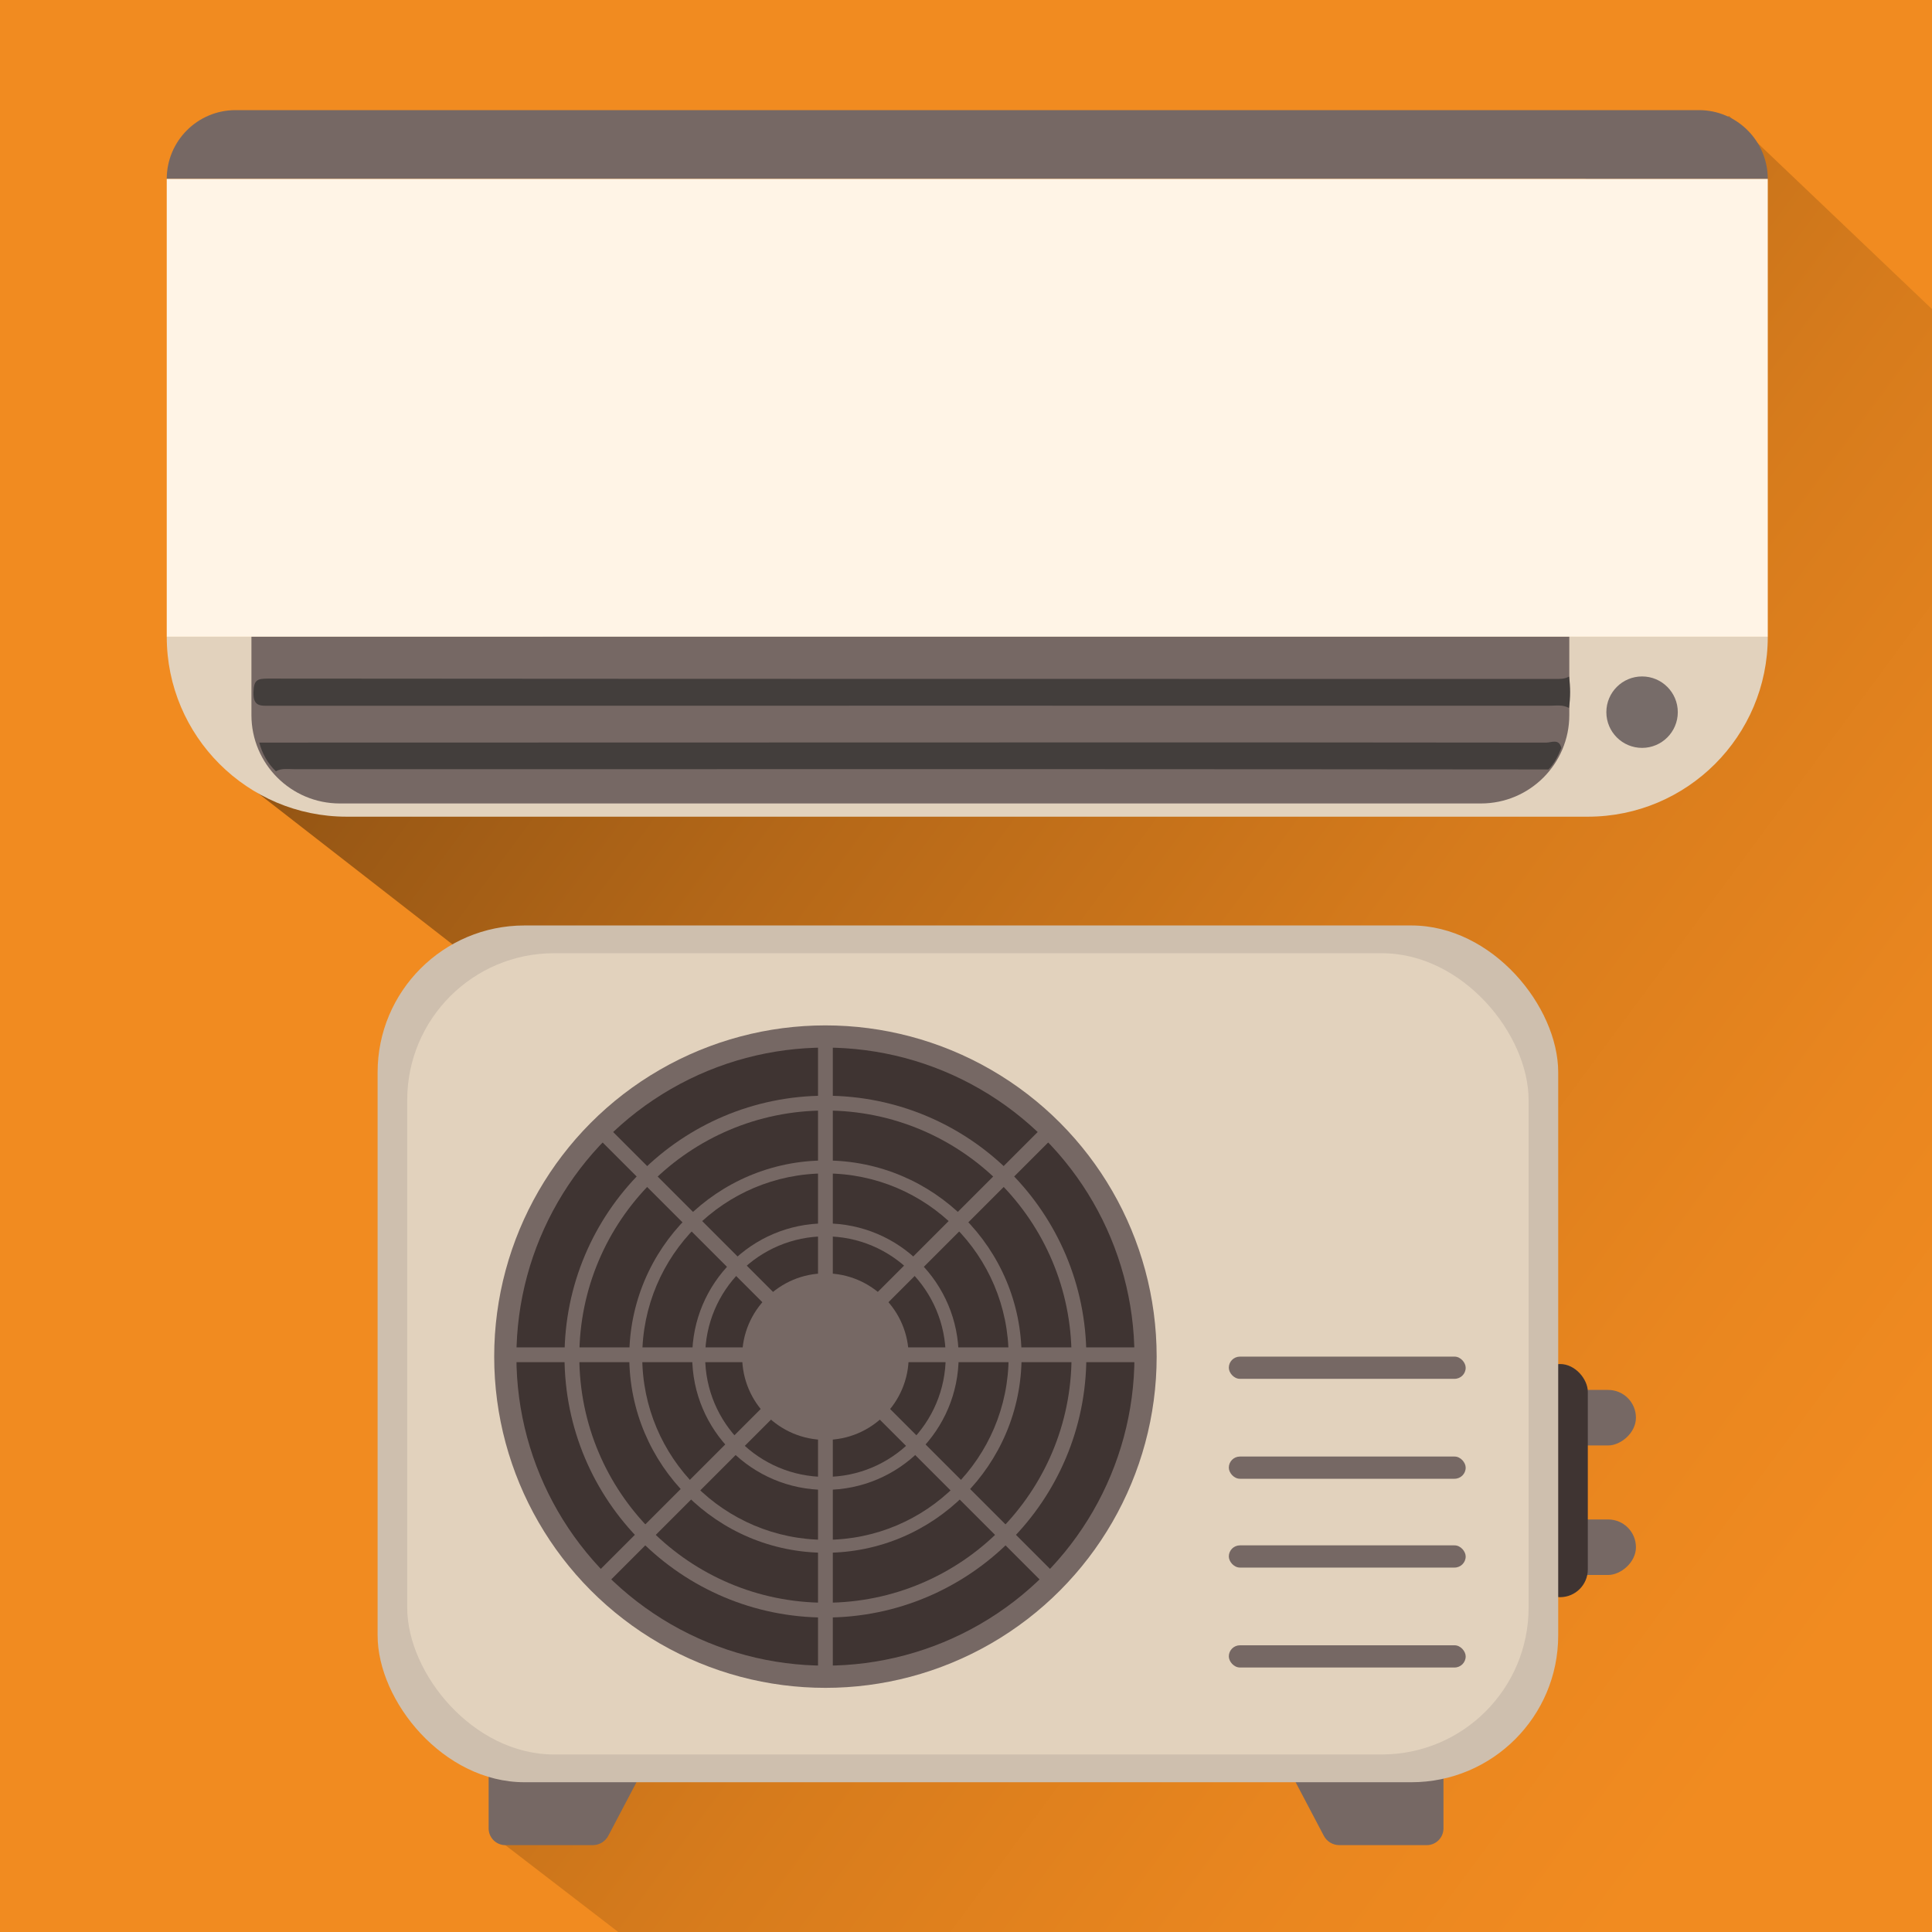
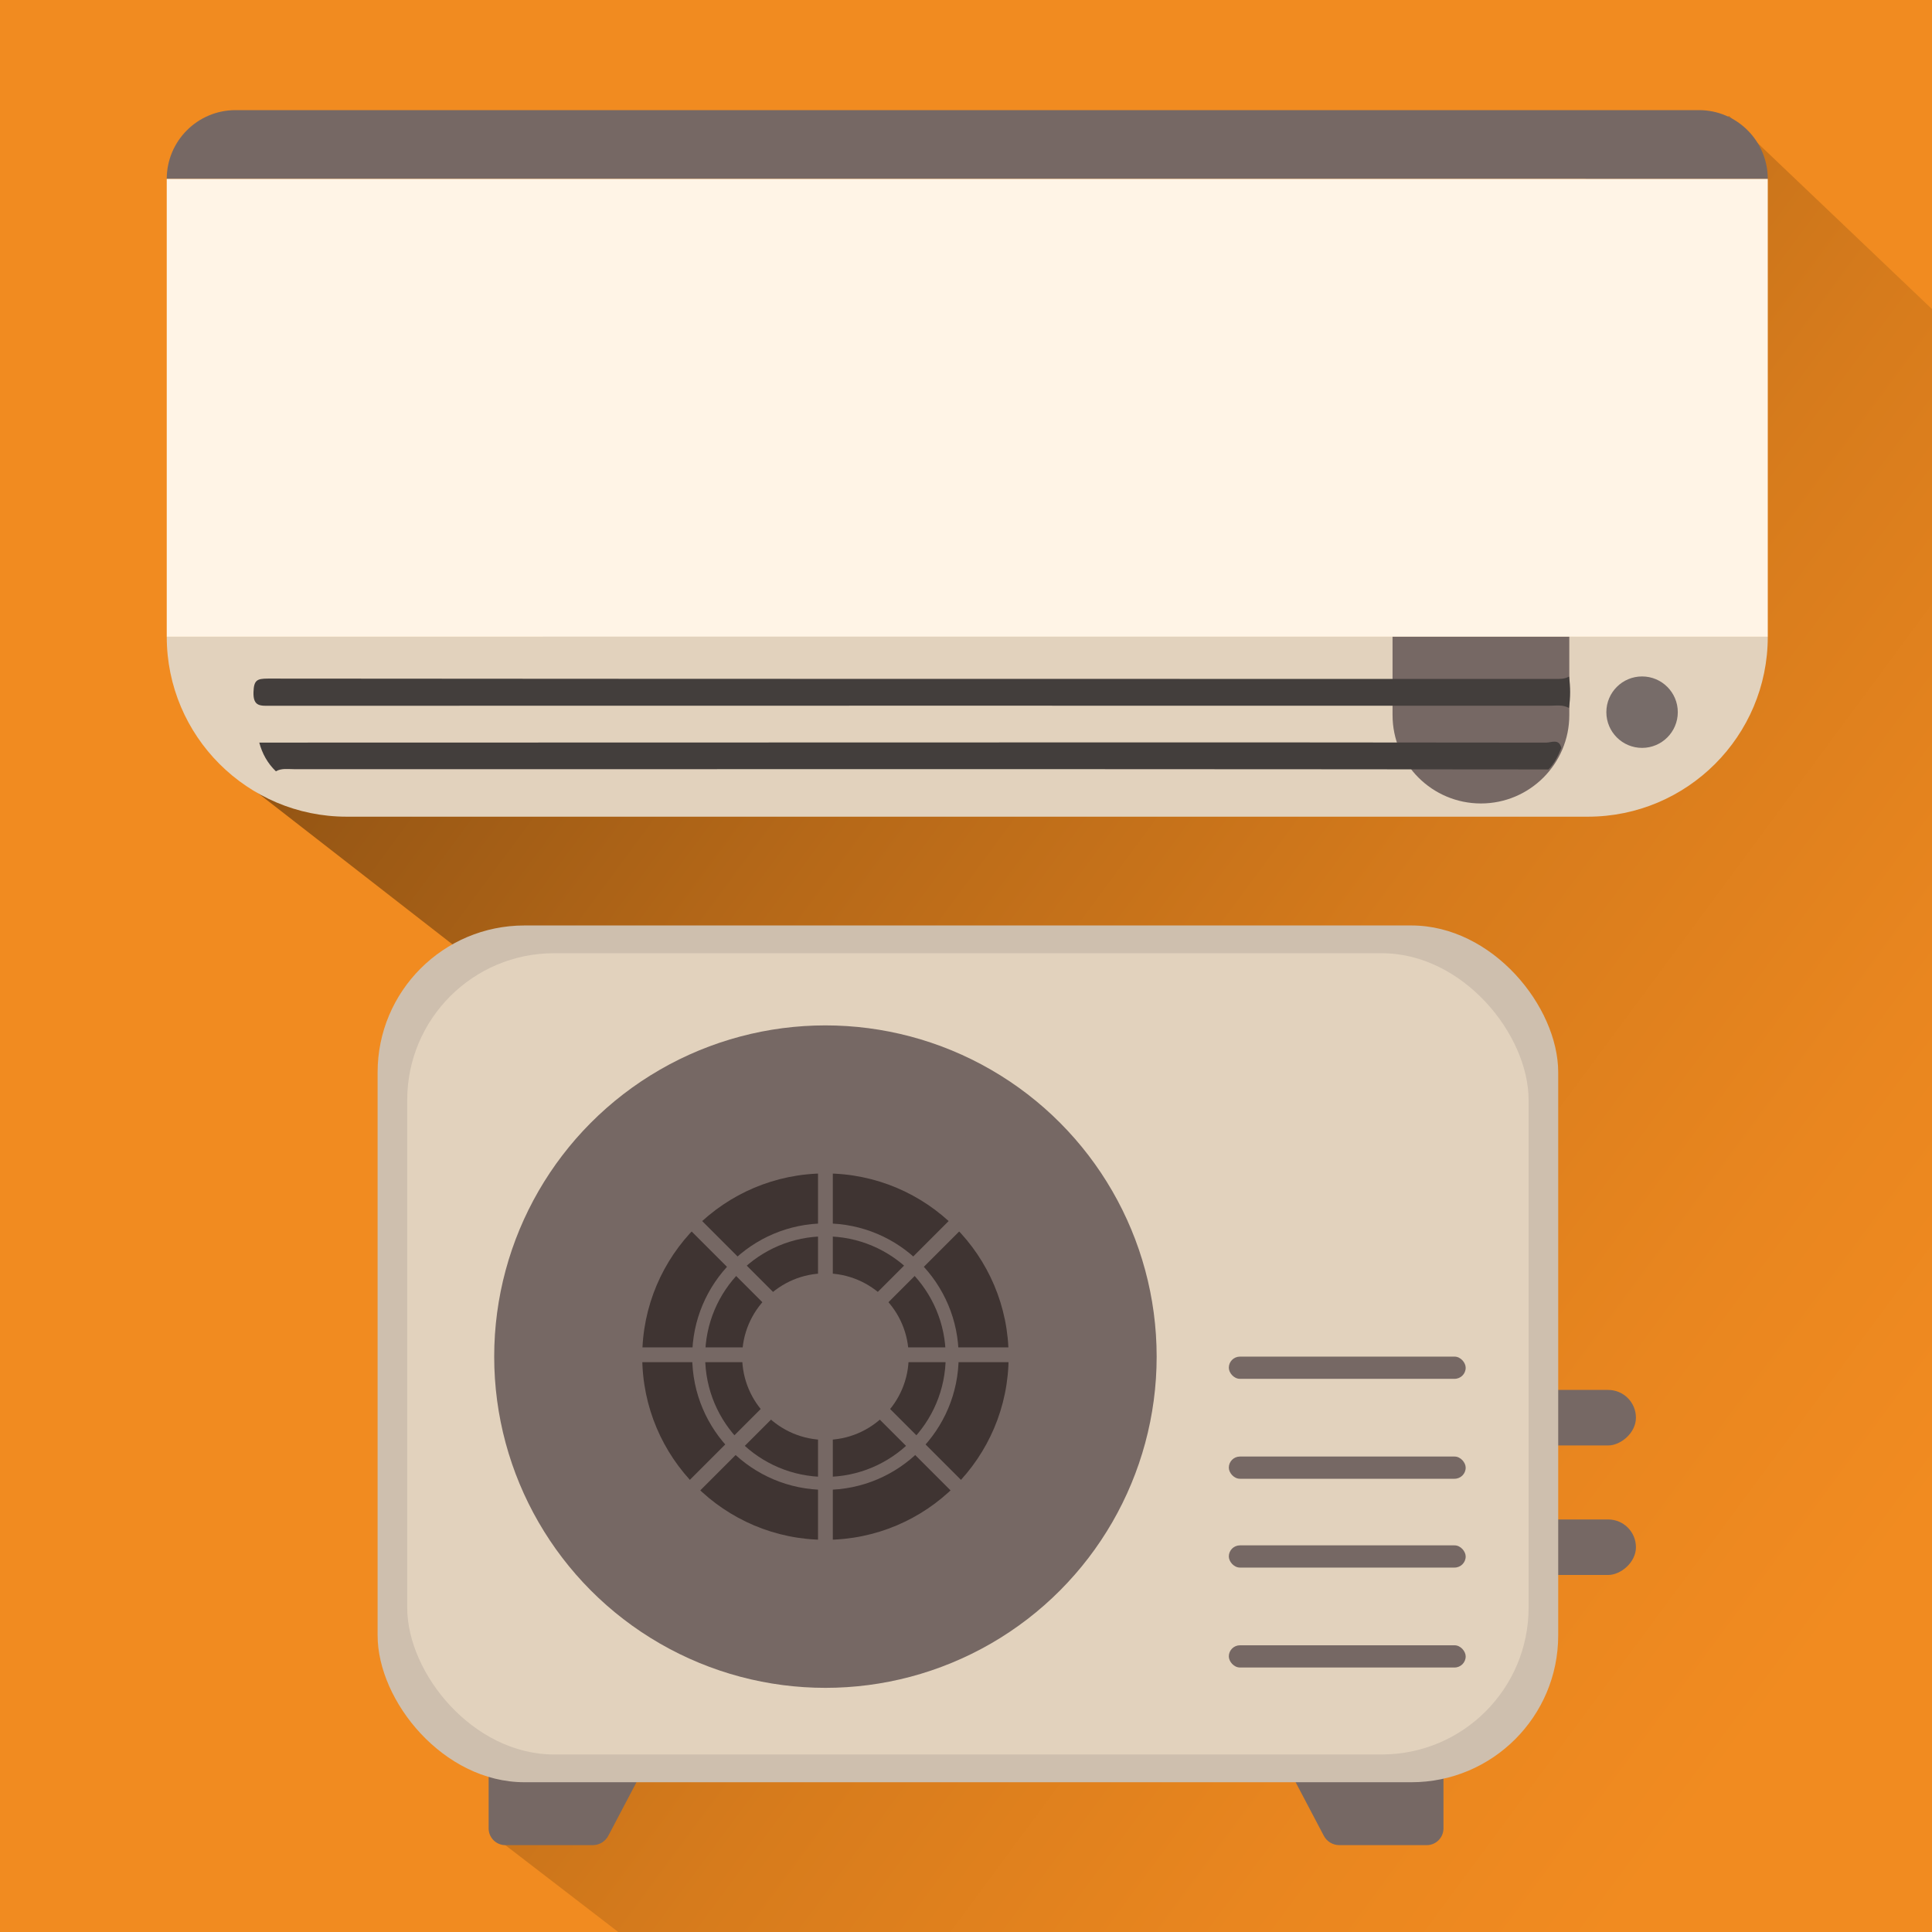
<svg xmlns="http://www.w3.org/2000/svg" id="_Слой_1" data-name="Слой 1" width="200" height="200" viewBox="0 0 200 200">
  <defs>
    <style>
      .cls-1 {
        fill: #766864;
      }

      .cls-1, .cls-2, .cls-3, .cls-4, .cls-5, .cls-6, .cls-7, .cls-8, .cls-9 {
        stroke-width: 0px;
      }

      .cls-2 {
        fill: #433e3c;
      }

      .cls-3 {
        fill: #fff4e6;
      }

      .cls-4 {
        fill: #cebfae;
      }

      .cls-5 {
        fill: #776c69;
      }

      .cls-6 {
        fill: url(#_Безымянный_градиент_23);
      }

      .cls-7 {
        fill: #3f3432;
      }

      .cls-8 {
        fill: #e2d2bd;
      }

      .cls-9 {
        fill: #f18b20;
      }
    </style>
    <linearGradient id="_Безымянный_градиент_23" data-name="Безымянный градиент 23" x1="196.052" y1="161.107" x2="41.032" y2="46.52" gradientUnits="userSpaceOnUse">
      <stop offset="0" stop-color="#f18b20" />
      <stop offset=".166" stop-color="#e9861f" />
      <stop offset=".409" stop-color="#d67b1c" />
      <stop offset=".699" stop-color="#b56818" />
      <stop offset="1" stop-color="#8d5113" />
    </linearGradient>
  </defs>
  <rect class="cls-9" width="200" height="200" />
  <polygon class="cls-6" points="179 12 200 32 200 200 64 200 51 190 51 101 24 80 179 12" />
  <g>
    <path class="cls-8" d="m17.261,65.915h165.739v0c0,10.281-8.347,18.628-18.628,18.628H35.89c-10.281,0-18.628-8.347-18.628-18.628v-0h0Z" />
    <path class="cls-1" d="m24.384,11.4h151.493c3.931,0,7.123,3.192,7.123,7.123v0H17.261v-0c0-3.931,3.192-7.123,7.123-7.123Z" />
    <rect class="cls-3" x="17.261" y="18.522" width="165.739" height="47.393" />
-     <path class="cls-1" d="m26.028,65.915h136.426v8.11c0,5.05-4.1,9.149-9.149,9.149H35.177c-5.05,0-9.149-4.1-9.149-9.149v-8.11h0Z" />
+     <path class="cls-1" d="m26.028,65.915h136.426v8.11c0,5.05-4.1,9.149-9.149,9.149c-5.05,0-9.149-4.1-9.149-9.149v-8.11h0Z" />
    <path class="cls-2" d="m160.297,79.653c-15.919-.011-31.838-.028-47.757-.03-27.368-.005-54.736-.002-82.104.002-.631 0-1.283-.117-1.878.218-.858-.825-1.413-1.826-1.718-2.97,27.018-.006,54.035-.014,81.053-.018,17.388-.003,34.776-.004,52.164.021.534.001,1.343-.449,1.571.553-.338.804-.696,1.597-1.331,2.224Z" />
    <path class="cls-2" d="m162.414,73.288c-.637-.365-1.336-.232-2.012-.232-44.129-.005-88.258-.006-132.387.005-1.018 0-1.829.121-1.774-1.42.043-1.227.35-1.395,1.511-1.394,44.403.039,88.806.033,133.209.035.503 0,1.007.025,1.464-.243.153,1.084.159,2.167-.01,3.25Z" />
    <circle class="cls-5" cx="169.987" cy="73.723" r="3.698" />
  </g>
  <g>
    <rect class="cls-1" x="160.347" y="140.629" width="5.747" height="12.26" rx="2.873" ry="2.873" transform="translate(16.462 309.979) rotate(-90)" />
    <rect class="cls-1" x="160.347" y="154.038" width="5.747" height="12.26" rx="2.873" ry="2.873" transform="translate(3.053 323.388) rotate(-90)" />
-     <rect class="cls-7" x="158.623" y="141.203" width="5.747" height="24.136" rx="2.873" ry="2.873" />
    <path class="cls-1" d="m61.365,191.009h-9.047c-.958,0-1.734-.776-1.734-1.734v-5.546h15.708l-3.321,6.31c-.314.596-.932.969-1.606.969Z" />
    <path class="cls-1" d="m138.647,191.009h9.047c.958,0,1.734-.776,1.734-1.734v-5.546h-15.708l3.321,6.31c.314.596.932.969,1.606.969Z" />
    <rect class="cls-4" x="39.09" y="95.804" width="122.215" height="88.692" rx="15.203" ry="15.203" />
    <rect class="cls-8" x="42.155" y="98.677" width="116.085" height="82.945" rx="15.203" ry="15.203" />
    <circle class="cls-1" cx="85.448" cy="140.437" r="34.289" />
-     <circle class="cls-7" cx="85.448" cy="140.437" r="31.99" />
    <circle class="cls-1" cx="85.448" cy="140.437" r="27.01" />
-     <circle class="cls-7" cx="85.448" cy="140.437" r="25.477" />
    <circle class="cls-1" cx="85.448" cy="140.437" r="20.305" />
    <circle class="cls-7" cx="85.448" cy="140.437" r="18.964" />
    <circle class="cls-1" cx="85.448" cy="140.437" r="13.792" />
    <circle class="cls-7" cx="85.448" cy="140.437" r="12.451" />
    <circle class="cls-1" cx="85.448" cy="140.437" r="8.62" />
    <g>
      <rect class="cls-1" x="84.681" y="106.723" width="1.532" height="67.046" />
      <rect class="cls-1" x="84.681" y="106.723" width="1.532" height="67.046" transform="translate(-54.798 225.693) rotate(-90)" />
      <rect class="cls-1" x="84.681" y="106.723" width="1.532" height="67.046" transform="translate(124.195 -19.344) rotate(45)" />
      <rect class="cls-1" x="84.681" y="106.723" width="1.532" height="67.046" transform="translate(-74.142 101.498) rotate(-45)" />
    </g>
    <g>
      <rect class="cls-1" x="127.207" y="170.32" width="24.52" height="2.299" rx="1.149" ry="1.149" />
      <rect class="cls-1" x="127.207" y="159.976" width="24.52" height="2.299" rx="1.149" ry="1.149" />
      <rect class="cls-1" x="127.207" y="150.781" width="24.52" height="2.299" rx="1.149" ry="1.149" />
      <rect class="cls-1" x="127.207" y="140.437" width="24.52" height="2.299" rx="1.149" ry="1.149" />
    </g>
  </g>
</svg>